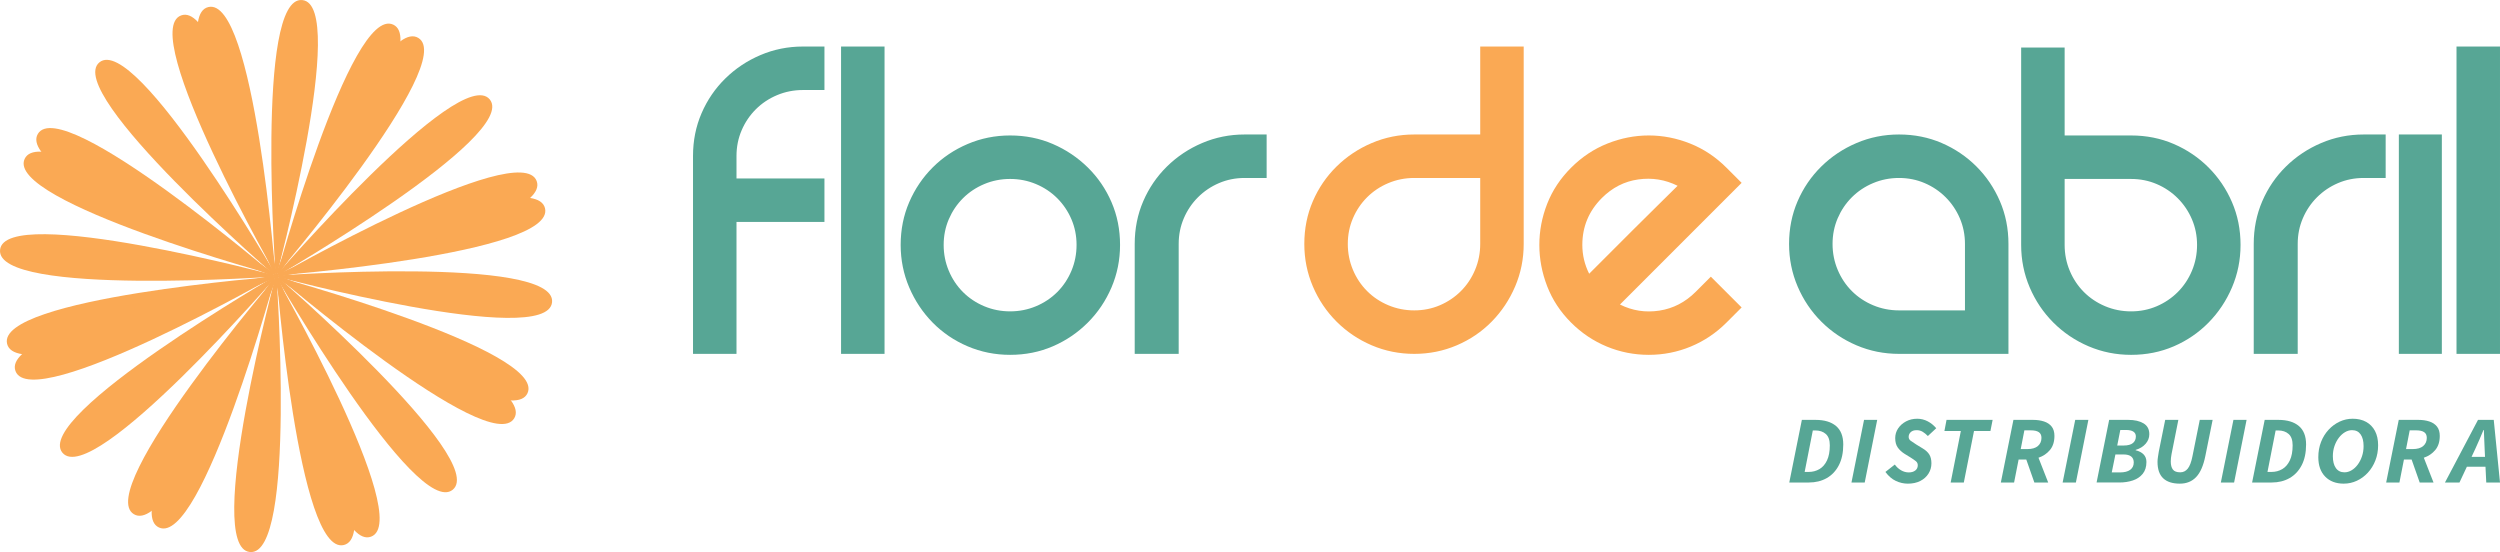
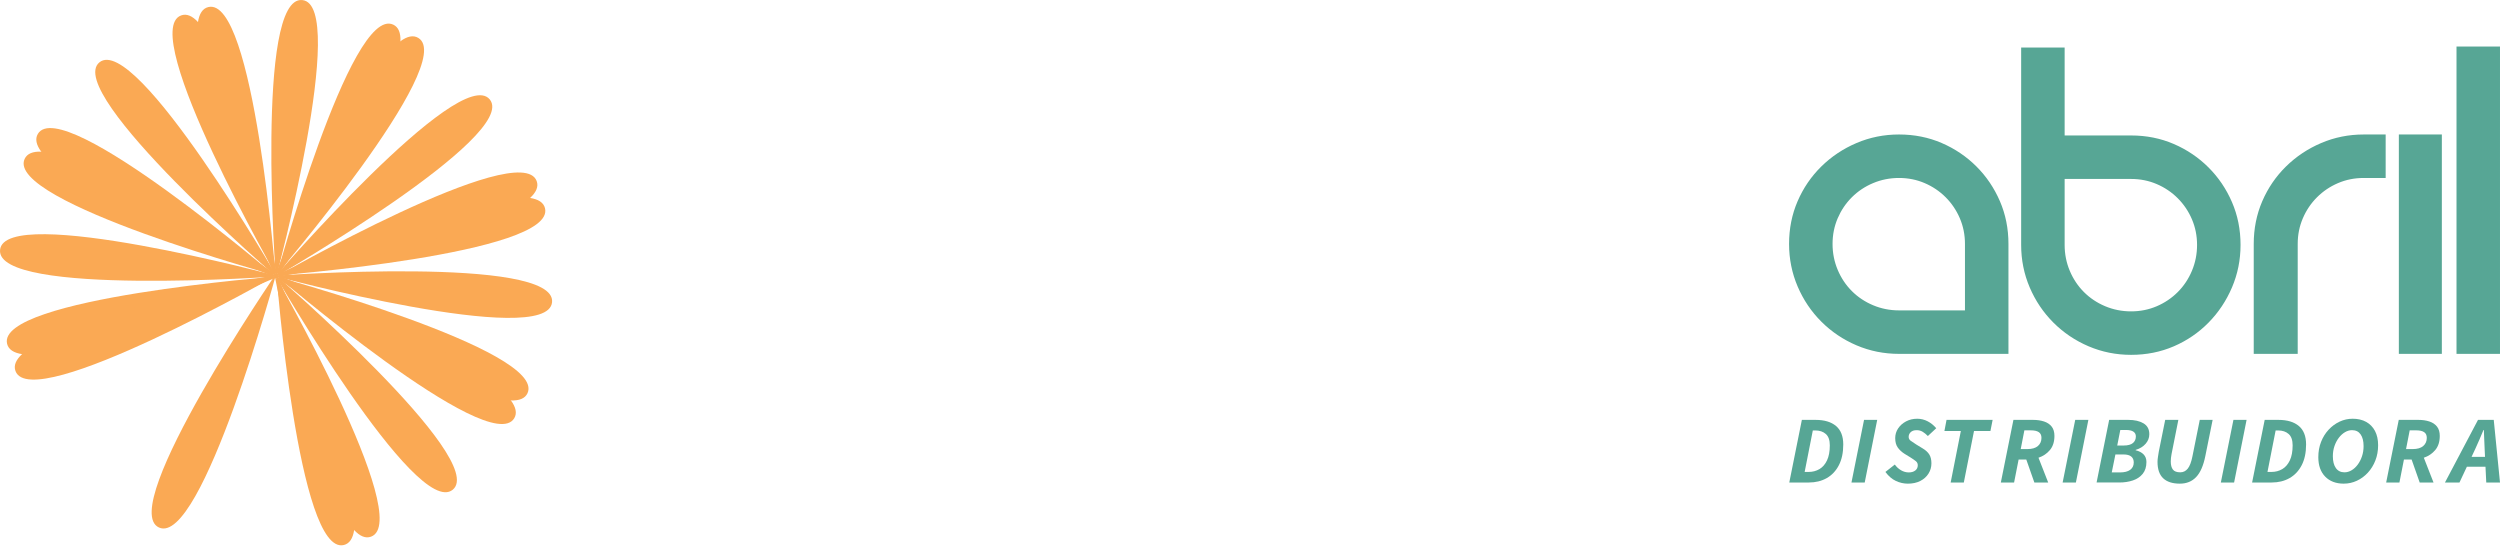
<svg xmlns="http://www.w3.org/2000/svg" xml:space="preserve" width="176.067mm" height="38.881mm" version="1.1" style="shape-rendering:geometricPrecision; text-rendering:geometricPrecision; image-rendering:optimizeQuality; fill-rule:evenodd; clip-rule:evenodd" viewBox="0 0 17606.76 3888.13">
  <defs>
    <style type="text/css">
   
    .fil1 {fill:#FAA954;fill-rule:nonzero}
    .fil0 {fill:#57A695;fill-rule:nonzero}
   
  </style>
  </defs>
  <g id="Camada_x0020_1">
    <g id="_2686251730192">
-       <path class="fil0" d="M5654.89 633.99c-64.23,0 -125.03,12.04 -182.38,36.13 -57.35,24.09 -107.25,57.35 -149.69,99.79 -42.44,42.44 -75.71,91.77 -99.79,147.97 -24.09,56.21 -36.14,116.43 -36.14,180.66l0 158.3 619.41 0 0 306.26 -619.41 0 0 929.11 -306.26 0 0 -1393.67c0,-107.82 20.07,-208.19 60.22,-301.1 40.15,-92.91 95.78,-174.35 166.9,-244.32 71.11,-69.97 153.7,-125.03 247.76,-165.17 94.06,-40.15 193.85,-60.22 299.38,-60.22l151.41 0 0 306.26 -151.41 0zm268.41 -306.26l306.26 0 0 2164.48 -306.26 0 0 -2164.48zm419.82 1397.1c0,-107.82 20.07,-208.19 60.22,-301.1 40.15,-92.91 95.21,-174.35 165.18,-244.32 69.97,-69.97 151.98,-125.03 246.04,-165.18 94.06,-40.14 193.85,-60.22 299.38,-60.22 107.82,0 208.19,20.08 301.1,60.22 92.91,40.15 174.92,95.21 246.04,165.18 71.12,69.97 126.75,151.41 166.9,244.32 40.14,92.91 60.22,193.28 60.22,301.1 0,105.53 -20.08,205.32 -60.22,299.38 -40.15,94.06 -95.78,176.65 -166.9,247.77 -71.12,71.11 -153.13,126.74 -246.04,166.89 -92.91,40.15 -193.28,60.22 -301.1,60.22 -105.53,0 -205.32,-20.07 -299.38,-60.22 -94.06,-40.15 -176.07,-95.78 -246.04,-166.89 -69.97,-71.12 -125.03,-153.71 -165.18,-247.77 -40.15,-94.06 -60.22,-193.85 -60.22,-299.38zm302.82 0c0,64.24 12.05,125.03 36.13,182.38 24.09,57.36 57.36,107.25 99.8,149.69 42.44,42.44 92.33,75.71 149.69,99.8 57.35,24.08 118.14,36.13 182.38,36.13 64.23,0 125.03,-12.05 182.38,-36.13 57.35,-24.09 107.25,-57.36 149.69,-99.8 42.44,-42.44 75.7,-92.33 99.79,-149.69 24.09,-57.35 36.13,-118.14 36.13,-182.38 0,-64.23 -12.04,-124.45 -36.13,-180.66 -24.09,-56.2 -57.35,-105.53 -99.79,-147.97 -42.44,-42.44 -92.34,-75.7 -149.69,-99.79 -57.35,-24.09 -118.15,-36.13 -182.38,-36.13 -64.24,0 -125.03,12.04 -182.38,36.13 -57.36,24.09 -107.25,57.35 -149.69,99.79 -42.44,42.44 -75.71,91.77 -99.8,147.97 -24.08,56.21 -36.13,116.43 -36.13,180.66zm2274.6 -777.7l0 306.26 -154.85 0c-64.24,0 -124.46,12.05 -180.66,36.14 -56.21,24.08 -105.53,57.35 -147.97,99.79 -42.44,42.44 -75.71,91.76 -99.79,147.97 -24.09,56.21 -36.14,116.43 -36.14,180.66l0 774.26 -309.7 0 0 -774.26c0,-107.82 20.07,-208.19 60.22,-301.1 40.15,-92.91 95.78,-174.35 166.9,-244.32 71.11,-69.97 153.7,-125.03 247.76,-165.18 94.06,-40.14 193.85,-60.22 299.38,-60.22l154.85 0z" />
-       <path class="fil1" d="M10730.98 327.73l0 1390.22c0,105.53 -20.08,205.32 -60.22,299.38 -40.15,94.06 -95.21,176.65 -165.18,247.76 -69.97,71.12 -151.98,126.75 -246.04,166.9 -94.06,40.15 -193.85,60.22 -299.38,60.22 -105.53,0 -205.32,-20.07 -299.38,-60.22 -94.06,-40.15 -176.65,-95.78 -247.76,-166.9 -71.12,-71.11 -126.75,-153.7 -166.9,-247.76 -40.15,-94.06 -60.22,-193.85 -60.22,-299.38 0,-107.82 20.07,-208.19 60.22,-301.1 40.15,-92.91 95.78,-174.35 166.9,-244.32 71.11,-69.97 153.7,-125.03 247.76,-165.18 94.06,-40.14 193.85,-60.22 299.38,-60.22l464.56 0 0 -619.4 306.26 0zm-770.82 1858.22c64.23,0 124.45,-12.05 180.66,-36.14 56.21,-24.08 105.53,-57.35 147.97,-99.79 42.44,-42.44 75.71,-92.34 99.79,-149.69 24.09,-57.35 36.14,-118.15 36.14,-182.38l0 -464.56 -464.56 0c-64.23,0 -125.03,12.05 -182.38,36.14 -57.35,24.08 -107.25,57.35 -149.69,99.79 -42.44,42.44 -75.71,91.76 -99.79,147.97 -24.09,56.21 -36.14,116.43 -36.14,180.66 0,64.23 12.05,125.03 36.14,182.38 24.08,57.35 57.35,107.25 99.79,149.69 42.44,42.44 92.34,75.71 149.69,99.79 57.35,24.09 118.15,36.14 182.38,36.14zm2088.77 -237.44l216.8 216.79 -106.68 106.68c-73.41,73.41 -157.14,129.61 -251.2,168.61 -94.06,39 -192.71,58.5 -295.94,58.5 -103.24,0 -201.88,-19.5 -295.94,-58.5 -94.06,-39 -177.79,-95.2 -251.2,-168.61 -75.71,-75.71 -131.91,-161.17 -168.62,-256.37 -36.71,-95.21 -55.06,-192.13 -55.06,-290.78 0,-98.64 18.35,-195 55.06,-289.05 36.71,-94.06 92.91,-178.94 168.62,-254.65 75.7,-75.7 161.16,-132.48 256.36,-170.34 95.21,-37.85 192.13,-56.78 290.78,-56.78 98.65,0 195.57,18.93 290.78,56.78 95.2,37.86 180.66,94.64 256.36,170.34l106.68 106.68 -856.85 856.84c87.18,43.59 179.51,57.93 277.01,43.02 97.5,-14.91 182.96,-59.08 256.37,-132.49l106.67 -106.67zm-767.37 -554.03c-91.77,91.77 -137.65,201.88 -137.65,330.35 0,71.12 16.06,138.8 48.18,203.03 27.53,-27.53 69.39,-69.4 125.6,-125.6 56.21,-56.21 115.85,-115.85 178.94,-178.94 63.09,-63.09 123.88,-123.31 182.38,-180.66 58.5,-57.35 103.81,-102.09 135.93,-134.21 -87.18,-43.58 -179.52,-58.5 -277.02,-44.73 -97.5,13.76 -182.95,57.35 -256.36,130.76z" />
      <path class="fil0" d="M13374.14 947.13c107.82,0 208.19,20.08 301.1,60.22 92.91,40.15 174.35,95.21 244.32,165.18 69.97,69.97 125.03,151.41 165.18,244.32 40.14,92.91 60.22,193.28 60.22,301.1l0 774.26 -770.82 0c-105.53,0 -205.32,-20.07 -299.38,-60.22 -94.06,-40.15 -176.65,-95.78 -247.77,-166.9 -71.11,-71.11 -126.74,-153.7 -166.89,-247.76 -40.15,-94.06 -60.22,-193.85 -60.22,-299.38 0,-107.82 20.07,-208.19 60.22,-301.1 40.15,-92.91 95.78,-174.35 166.89,-244.32 71.12,-69.97 153.71,-125.03 247.77,-165.18 94.06,-40.14 193.85,-60.22 299.38,-60.22zm464.55 1238.82l0 -468c0,-64.23 -12.04,-124.45 -36.13,-180.66 -24.09,-56.21 -57.35,-105.53 -99.79,-147.97 -42.44,-42.44 -91.77,-75.71 -147.97,-99.79 -56.21,-24.09 -116.43,-36.14 -180.66,-36.14 -64.24,0 -125.03,12.05 -182.38,36.14 -57.36,24.08 -107.25,57.35 -149.69,99.79 -42.44,42.44 -75.71,91.76 -99.8,147.97 -24.08,56.21 -36.13,116.43 -36.13,180.66 0,64.23 12.05,125.03 36.13,182.38 24.09,57.35 57.36,107.25 99.8,149.69 42.44,42.44 92.33,75.71 149.69,99.79 57.35,24.09 118.14,36.14 182.38,36.14l464.55 0zm1170 -1231.94c107.82,0 208.19,20.08 301.1,60.22 92.91,40.15 174.35,95.21 244.32,165.18 69.97,69.97 125.03,151.41 165.18,244.32 40.14,92.91 60.22,193.28 60.22,301.1 0,105.53 -20.08,205.32 -60.22,299.38 -40.15,94.06 -95.21,176.65 -165.18,247.77 -69.97,71.11 -151.41,126.74 -244.32,166.89 -92.91,40.15 -193.28,60.22 -301.1,60.22 -105.53,0 -205.32,-20.07 -299.38,-60.22 -94.06,-40.15 -176.65,-95.78 -247.76,-166.89 -71.12,-71.12 -126.75,-153.71 -166.9,-247.77 -40.15,-94.06 -60.22,-193.85 -60.22,-299.38l0 -1390.22 306.26 0 0 619.4 468 0zm0 1238.82c64.23,0 124.45,-12.05 180.66,-36.13 56.2,-24.09 105.53,-57.36 147.97,-99.8 42.44,-42.44 75.7,-92.33 99.79,-149.69 24.09,-57.35 36.13,-118.14 36.13,-182.38 0,-64.23 -12.04,-124.45 -36.13,-180.66 -24.09,-56.2 -57.35,-105.53 -99.79,-147.97 -42.44,-42.44 -91.77,-75.7 -147.97,-99.79 -56.21,-24.09 -116.43,-36.13 -180.66,-36.13l-468 0 0 464.55c0,64.24 12.05,125.03 36.13,182.38 24.09,57.36 57.36,107.25 99.8,149.69 42.44,42.44 92.34,75.71 149.69,99.8 57.35,24.08 118.14,36.13 182.38,36.13zm1792.84 -1245.7l0 306.26 -154.85 0c-64.24,0 -124.46,12.05 -180.66,36.14 -56.21,24.08 -105.53,57.35 -147.97,99.79 -42.44,42.44 -75.71,91.76 -99.79,147.97 -24.09,56.21 -36.14,116.43 -36.14,180.66l0 774.26 -309.7 0 0 -774.26c0,-107.82 20.07,-208.19 60.22,-301.1 40.15,-92.91 95.78,-174.35 166.9,-244.32 71.11,-69.97 153.7,-125.03 247.76,-165.18 94.06,-40.14 193.85,-60.22 299.38,-60.22l154.85 0zm92.91 0l302.82 0 0 1545.08 -302.82 0 0 -1545.08zm406.06 -619.4l306.26 0 0 2164.48 -306.26 0 0 -2164.48z" />
      <g>
        <path class="fil1" d="M1963.05 1945.99c0,0 -1993.72,145.05 -1962.69,-185.97 31.6,-330.85 1962.69,185.97 1962.69,185.97z" />
        <path class="fil1" d="M1963.05 1945.99c0,0 -1928.99,-525.09 -1789.54,-826.89 139.49,-301.83 1789.54,826.89 1789.54,826.89z" />
        <path class="fil1" d="M1963.05 1945.99c0,0 -1993.26,153.65 -1912.94,476.04 80.28,322.48 1912.94,-476.04 1912.94,-476.04z" />
        <path class="fil1" d="M1925.39 1942.4c0,0 1994.08,-145.05 1962.69,185.8 -31.37,330.89 -1962.69,-185.8 -1962.69,-185.8z" />
        <path class="fil1" d="M1925.39 1942.4c0,0 1928.99,525.06 1789.63,826.89 -139.35,301.56 -1789.63,-826.89 -1789.63,-826.89z" />
        <path class="fil1" d="M1925.39 1942.4c0,0 1993.36,-153.65 1912.84,-476.17 -80.08,-322.48 -1912.84,476.17 -1912.84,476.17z" />
        <path class="fil1" d="M1942.49 1962.96c0,0 -144.95,-1993.85 185.93,-1962.59 330.99,31.4 -185.93,1962.59 -185.93,1962.59z" />
        <path class="fil1" d="M1942.49 1962.96c0,0 525.52,-1929.12 826.75,-1789.54 301.83,139.36 -826.75,1789.54 -826.75,1789.54z" />
        <path class="fil1" d="M1942.49 1962.96c0,0 -153.42,-1993.26 -476.04,-1913.08 -322.51,80.42 476.04,1913.08 476.04,1913.08z" />
-         <path class="fil1" d="M1946.08 1925.17c0,0 144.82,1994.08 -185.83,1962.59 -330.89,-31.14 185.83,-1962.59 185.83,-1962.59z" />
        <path class="fil1" d="M1946.08 1925.17c0,0 -525.32,1929.11 -826.79,1789.76 -301.69,-139.35 826.79,-1789.76 826.79,-1789.76z" />
        <path class="fil1" d="M1946.08 1925.17c0,0 153.75,1993.49 476.04,1913.07 322.48,-80.18 -476.04,-1913.07 -476.04,-1913.07z" />
        <path class="fil1" d="M1956.19 1958.77c0,0 -1512.24,-1307.56 -1256.3,-1519.43 256.37,-211.53 1256.3,1519.43 1256.3,1519.43z" />
        <path class="fil1" d="M1956.19 1958.77c0,0 -992.72,-1735.37 -680.58,-1850.18 311.58,-114.84 680.58,1850.18 680.58,1850.18z" />
        <path class="fil1" d="M1956.19 1958.77c0,0 -1518.04,-1300.81 -1689.45,-1016.08 -170.97,284.83 1689.45,1016.08 1689.45,1016.08z" />
        <path class="fil1" d="M1932.38 1929.49c0,0 1512.21,1307.56 1256.3,1519.32 -256.36,211.73 -1256.3,-1519.32 -1256.3,-1519.32z" />
        <path class="fil1" d="M1932.38 1929.49c0,0 992.36,1735.6 680.55,1850.18 -311.82,114.84 -680.55,-1850.18 -680.55,-1850.18z" />
        <path class="fil1" d="M1932.38 1929.49c0,0 1518.01,1300.81 1689.31,1016.08 171.21,-284.74 -1689.31,-1016.08 -1689.31,-1016.08z" />
        <path class="fil1" d="M1929.94 1956.1c0,0 1307.2,-1512.24 1519.06,-1256.07 211.63,256 -1519.06,1256.07 -1519.06,1256.07z" />
        <path class="fil1" d="M1929.94 1956.1c0,0 1735.01,-992.62 1849.82,-680.58 114.84,311.81 -1849.82,680.58 -1849.82,680.58z" />
        <path class="fil1" d="M1929.94 1956.1c0,0 1300.68,-1518.04 1015.85,-1689.22 -284.96,-171.3 -1015.85,1689.22 -1015.85,1689.22z" />
-         <path class="fil1" d="M1959.09 1932.15c0,0 -1307.43,1512.25 -1519.42,1256.21 -211.63,-256.04 1519.42,-1256.21 1519.42,-1256.21z" />
+         <path class="fil1" d="M1959.09 1932.15z" />
        <path class="fil1" d="M1959.09 1932.15c0,0 -1735.6,992.63 -1850.18,680.69 -114.94,-311.82 1850.18,-680.69 1850.18,-680.69z" />
-         <path class="fil1" d="M1959.09 1932.15c0,0 -1301.17,1518.05 -1016.21,1689.22 284.86,171.44 1016.21,-1689.22 1016.21,-1689.22z" />
      </g>
      <g>
        <path class="fil0" d="M12601.4 3398.13l88.6 -441 96.73 0c61.78,0 109.69,14.32 143.72,42.95 34.05,28.64 51.08,72.04 51.08,130.2 0,57.72 -10.37,106.54 -31.12,146.44 -20.74,39.91 -49.26,70.12 -85.56,90.63 -36.3,20.52 -78.12,30.78 -125.47,30.78l-137.98 0zm108.22 -74.4l27.73 0c28.41,0 53.89,-6.65 76.44,-19.96 22.54,-13.3 40.36,-33.81 53.43,-61.54 13.08,-27.73 19.61,-63.02 19.61,-105.85 0,-36.53 -9.35,-63.13 -28.07,-79.82 -18.71,-16.68 -43.39,-25.02 -74.06,-25.02l-17.59 0 -57.49 292.19z" />
        <polygon class="fil0" points="13039.33,3398.13 13127.94,2957.13 13220.6,2957.13 13132.68,3398.13 " />
        <path class="fil0" d="M13436 3406.24c-28.86,0 -56.93,-6.41 -84.2,-19.27 -27.29,-12.85 -51.75,-33.93 -73.4,-63.24l66.29 -52.09c11.72,16.69 26.27,30.11 43.63,40.25 17.36,10.15 35.51,15.23 54.44,15.23 18.94,0 34.27,-4.52 46,-13.54 11.72,-9.01 17.59,-21.41 17.59,-37.19 0,-11.74 -4.63,-21.32 -13.87,-28.75 -9.25,-7.44 -21.76,-16.13 -37.54,-26.04l-41.94 -25.7c-19.84,-12.63 -35.73,-27.4 -47.68,-44.3 -11.95,-16.92 -17.92,-38.9 -17.92,-65.95 0,-25.26 6.87,-48.14 20.62,-68.65 13.75,-20.53 32.35,-36.98 55.81,-49.38 23.44,-12.4 49.59,-18.6 78.46,-18.6 26.15,0 50.83,6.08 74.06,18.26 23.22,12.18 43.17,28.4 59.85,48.7l-58.84 54.78c-11.28,-11.72 -23.22,-21.53 -35.84,-29.41 -12.63,-7.9 -27.06,-11.84 -43.3,-11.84 -18.03,0 -31.9,4.62 -41.59,13.86 -9.7,9.24 -14.55,20.4 -14.55,33.48 0,11.27 4.97,20.52 14.89,27.73 9.92,7.22 23.44,16.24 40.58,27.05l43.29 26.38c21.19,12.63 36.75,26.94 46.67,42.95 9.92,16.01 14.88,36.65 14.88,61.89 0,26.61 -6.88,50.85 -20.63,72.71 -13.75,21.88 -33.03,39.12 -57.83,51.75 -24.8,12.62 -54.11,18.93 -87.93,18.93z" />
        <polygon class="fil0" points="13737.96,3398.13 13809.66,3035.59 13694,3035.59 13708.88,2957.13 14033.54,2957.13 14017.99,3035.59 13902.32,3035.59 13830.63,3398.13 " />
        <path class="fil0" d="M14091.35 3398.13l88.6 -441 137.99 0c28.85,0 54.67,3.73 77.44,11.16 22.77,7.44 40.69,19.39 53.77,35.85 13.08,16.46 19.61,38.44 19.61,65.95 0,41.03 -10.59,74.17 -31.79,99.43 -21.18,25.24 -48.02,43.28 -80.49,54.11l68.32 174.5 -97.4 0 -56.81 -161.66 -54.11 0 -31.79 161.66 -93.34 0zm140.01 -235.38l46.66 0c32.93,0 57.72,-7.21 74.41,-21.64 16.68,-14.44 25.02,-33.6 25.02,-57.49 0,-18.49 -6.31,-31.9 -18.94,-40.25 -12.61,-8.34 -30.88,-12.51 -54.78,-12.51l-46.67 0 -25.7 131.89z" />
        <polygon class="fil0" points="14526.57,3398.13 14615.17,2957.13 14707.83,2957.13 14619.91,3398.13 " />
        <path class="fil0" d="M14765.64 3398.13l88.6 -441 134.6 0c44.19,0 79.93,8.12 107.21,24.35 27.28,16.23 40.92,41.72 40.92,76.44 0,25.24 -8.68,47.79 -26.04,67.63 -17.36,19.85 -40.47,34.04 -69.33,42.62l-1.35 2.7c24.35,5.86 43.18,15.67 56.47,29.42 13.31,13.76 19.96,31.45 19.96,53.1 0,34.26 -8.68,62.11 -26.04,83.53 -17.36,21.41 -40.48,36.97 -69.33,46.67 -28.86,9.69 -60.64,14.54 -95.37,14.54l-160.3 0zm145.42 -260.4l43.97 0c30.65,0 52.86,-5.87 66.62,-17.59 13.75,-11.72 20.63,-27.28 20.63,-46.67 0,-14.43 -5.75,-25.59 -17.25,-33.49 -11.5,-7.88 -29.2,-11.82 -53.1,-11.82l-39.22 0 -21.65 109.57zm-38.55 189.39l57.49 0c31.56,0 55.68,-6.1 72.37,-18.27 16.68,-12.18 25.02,-29.54 25.02,-52.08 0,-18.04 -5.97,-31.9 -17.92,-41.6 -11.95,-9.69 -29.87,-14.54 -53.77,-14.54l-57.49 0 -25.7 126.49z" />
        <path class="fil0" d="M15352.36 3406.24c-51.86,0 -91.08,-12.61 -117.69,-37.87 -26.61,-25.26 -39.9,-63.8 -39.9,-115.66 0,-9.92 1.01,-21.42 3.04,-34.5 2.03,-13.08 3.95,-25.25 5.75,-36.52l45.32 -224.56 92.66 0 -48.03 241.47c-1.79,9.02 -3.15,17.81 -4.05,26.38 -0.91,8.56 -1.35,16.9 -1.35,25.03 0,24.8 4.96,43.74 14.88,56.81 9.91,13.08 27.27,19.61 52.08,19.61 21.19,0 38.78,-8.68 52.75,-26.04 13.98,-17.36 25.03,-46.55 33.15,-87.59l51.41 -255.67 90.63 0 -51.41 254.32c-13.52,67.64 -35.05,117.02 -64.59,148.13 -29.53,31.11 -67.75,46.66 -114.65,46.66z" />
        <polygon class="fil0" points="15640.81,3398.13 15729.42,2957.13 15822.08,2957.13 15734.16,3398.13 " />
        <path class="fil0" d="M15860.95 3398.13l88.6 -441 96.72 0c61.78,0 109.69,14.32 143.73,42.95 34.05,28.64 51.08,72.04 51.08,130.2 0,57.72 -10.37,106.54 -31.13,146.44 -20.74,39.91 -49.26,70.12 -85.55,90.63 -36.3,20.52 -78.13,30.78 -125.47,30.78l-137.98 0zm108.22 -74.4l27.73 0c28.41,0 53.89,-6.65 76.43,-19.96 22.55,-13.3 40.36,-33.81 53.43,-61.54 13.09,-27.73 19.62,-63.02 19.62,-105.85 0,-36.53 -9.35,-63.13 -28.07,-79.82 -18.71,-16.68 -43.4,-25.02 -74.07,-25.02l-17.58 0 -57.49 292.19z" />
        <path class="fil0" d="M16506.4 3406.24c-54.6,0 -98.1,-16.45 -130.51,-49.36 -32.42,-32.93 -48.63,-78.69 -48.63,-137.31 0,-38.79 6.46,-74.63 19.38,-107.54 12.91,-32.92 30.71,-61.56 53.37,-85.91 22.67,-24.34 48.5,-43.28 77.5,-56.82 29.02,-13.52 59.6,-20.28 91.77,-20.28 36.54,0 68.24,7.44 95.05,22.31 26.8,14.89 47.52,36.19 62.15,63.92 14.62,27.73 21.92,61.22 21.92,100.44 0,38.79 -6.46,74.63 -19.36,107.55 -12.92,32.92 -30.6,61.55 -53.02,85.9 -22.42,24.35 -48.25,43.29 -77.5,56.82 -29.24,13.52 -59.95,20.28 -92.12,20.28zm5.11 -79.81c17.05,0 33.65,-4.73 49.72,-14.2 16.1,-9.46 30.46,-22.65 43.13,-39.57 12.69,-16.91 22.8,-36.52 30.36,-58.84 7.55,-22.32 11.32,-46.33 11.32,-72.03 0,-35.18 -6.95,-62.68 -20.83,-82.52 -13.9,-19.85 -34,-29.76 -60.33,-29.76 -17.06,0 -33.63,4.73 -49.71,14.2 -16.09,9.46 -30.6,22.65 -43.5,39.57 -12.92,16.91 -23.16,36.41 -30.72,58.51 -7.56,22.09 -11.33,45.98 -11.33,71.69 0,35.18 7.07,62.79 21.21,82.86 14.13,20.06 34.36,30.09 60.68,30.09z" />
        <path class="fil0" d="M16805.13 3398.13l88.6 -441 137.99 0c28.85,0 54.67,3.73 77.44,11.16 22.78,7.44 40.7,19.39 53.77,35.85 13.08,16.46 19.62,38.44 19.62,65.95 0,41.03 -10.6,74.17 -31.8,99.43 -21.18,25.24 -48.01,43.28 -80.49,54.11l68.32 174.5 -97.4 0 -56.81 -161.66 -54.11 0 -31.79 161.66 -93.34 0zm140.01 -235.38l46.67 0c32.92,0 57.71,-7.21 74.4,-21.64 16.68,-14.44 25.02,-33.6 25.02,-57.49 0,-18.49 -6.31,-31.9 -18.93,-40.25 -12.62,-8.34 -30.89,-12.51 -54.78,-12.51l-46.68 0 -25.7 131.89z" />
        <path class="fil0" d="M17433.61 3159.37l-27.05 58.16 94.69 0 -2.71 -58.16c-0.9,-21.64 -1.8,-43.07 -2.7,-64.26 -0.91,-21.18 -1.8,-43.51 -2.71,-66.95l-2.7 0c-9.48,22.54 -18.71,44.52 -27.73,65.93 -9.02,21.43 -18.72,43.18 -29.09,65.28zm-214.41 238.76l232.67 -441 110.92 0 43.97 441 -96.71 0 -5.42 -110.93 -131.21 0 -52.08 110.93 -102.14 0z" />
      </g>
    </g>
  </g>
</svg>